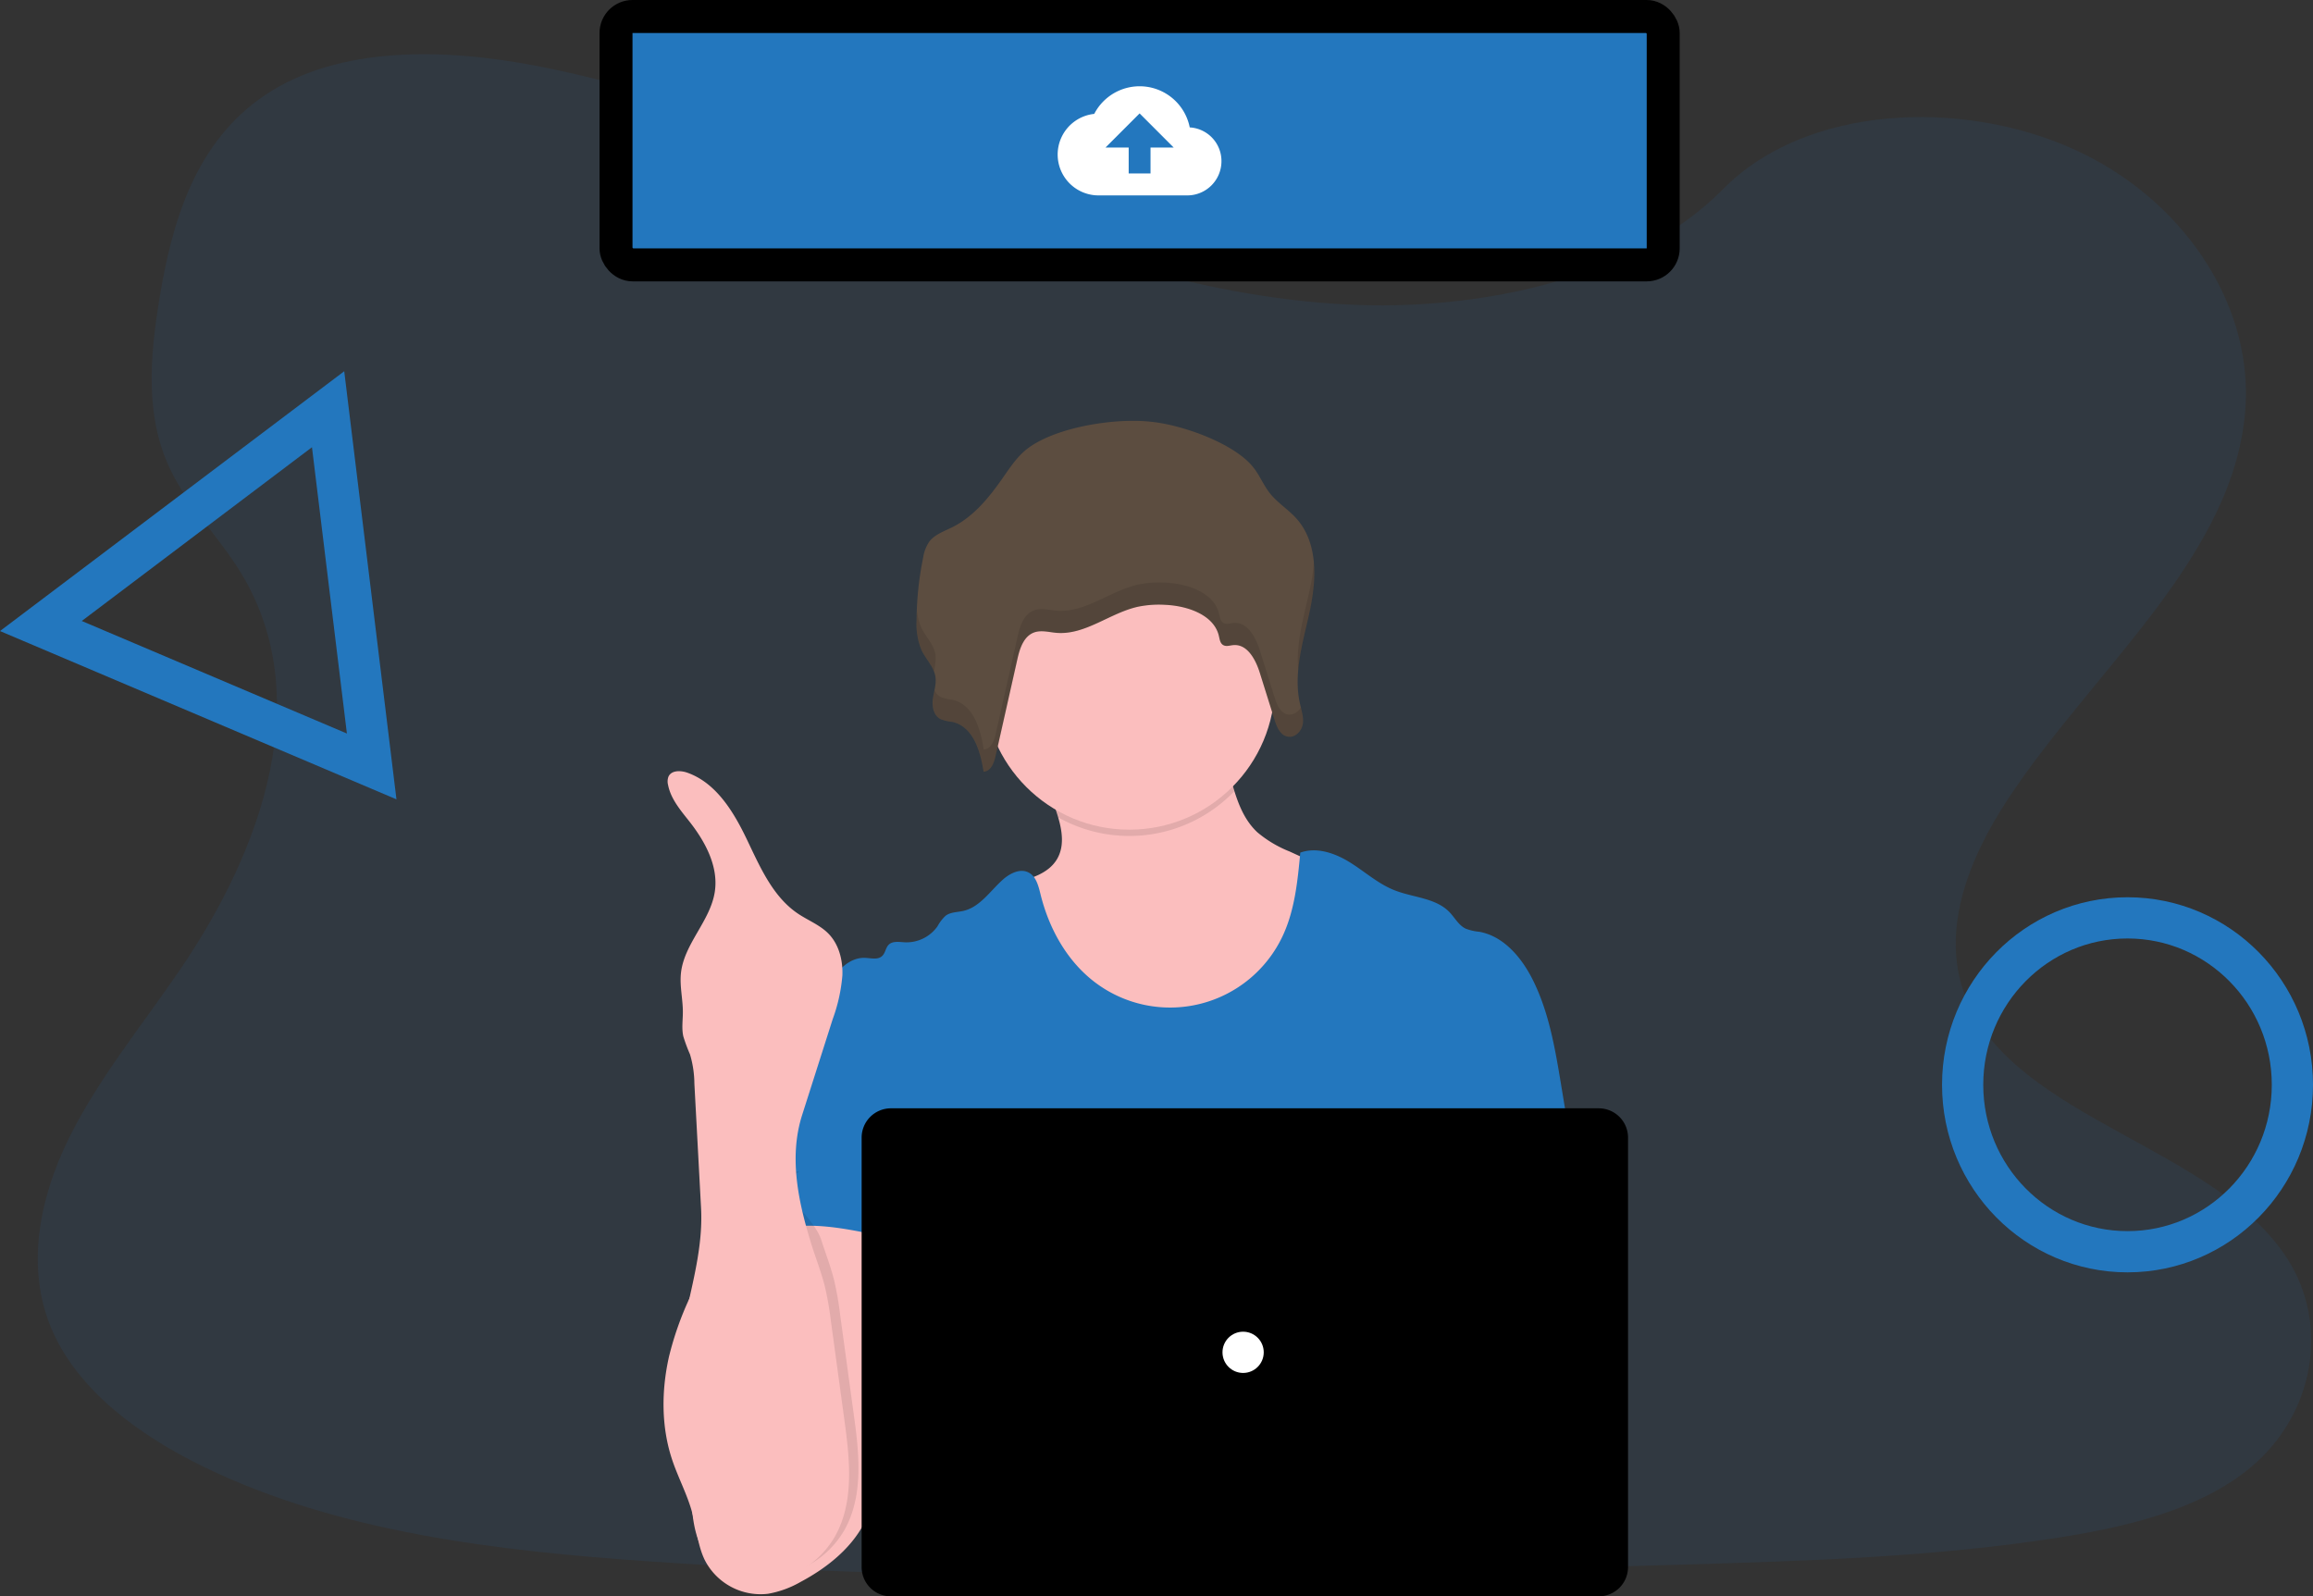
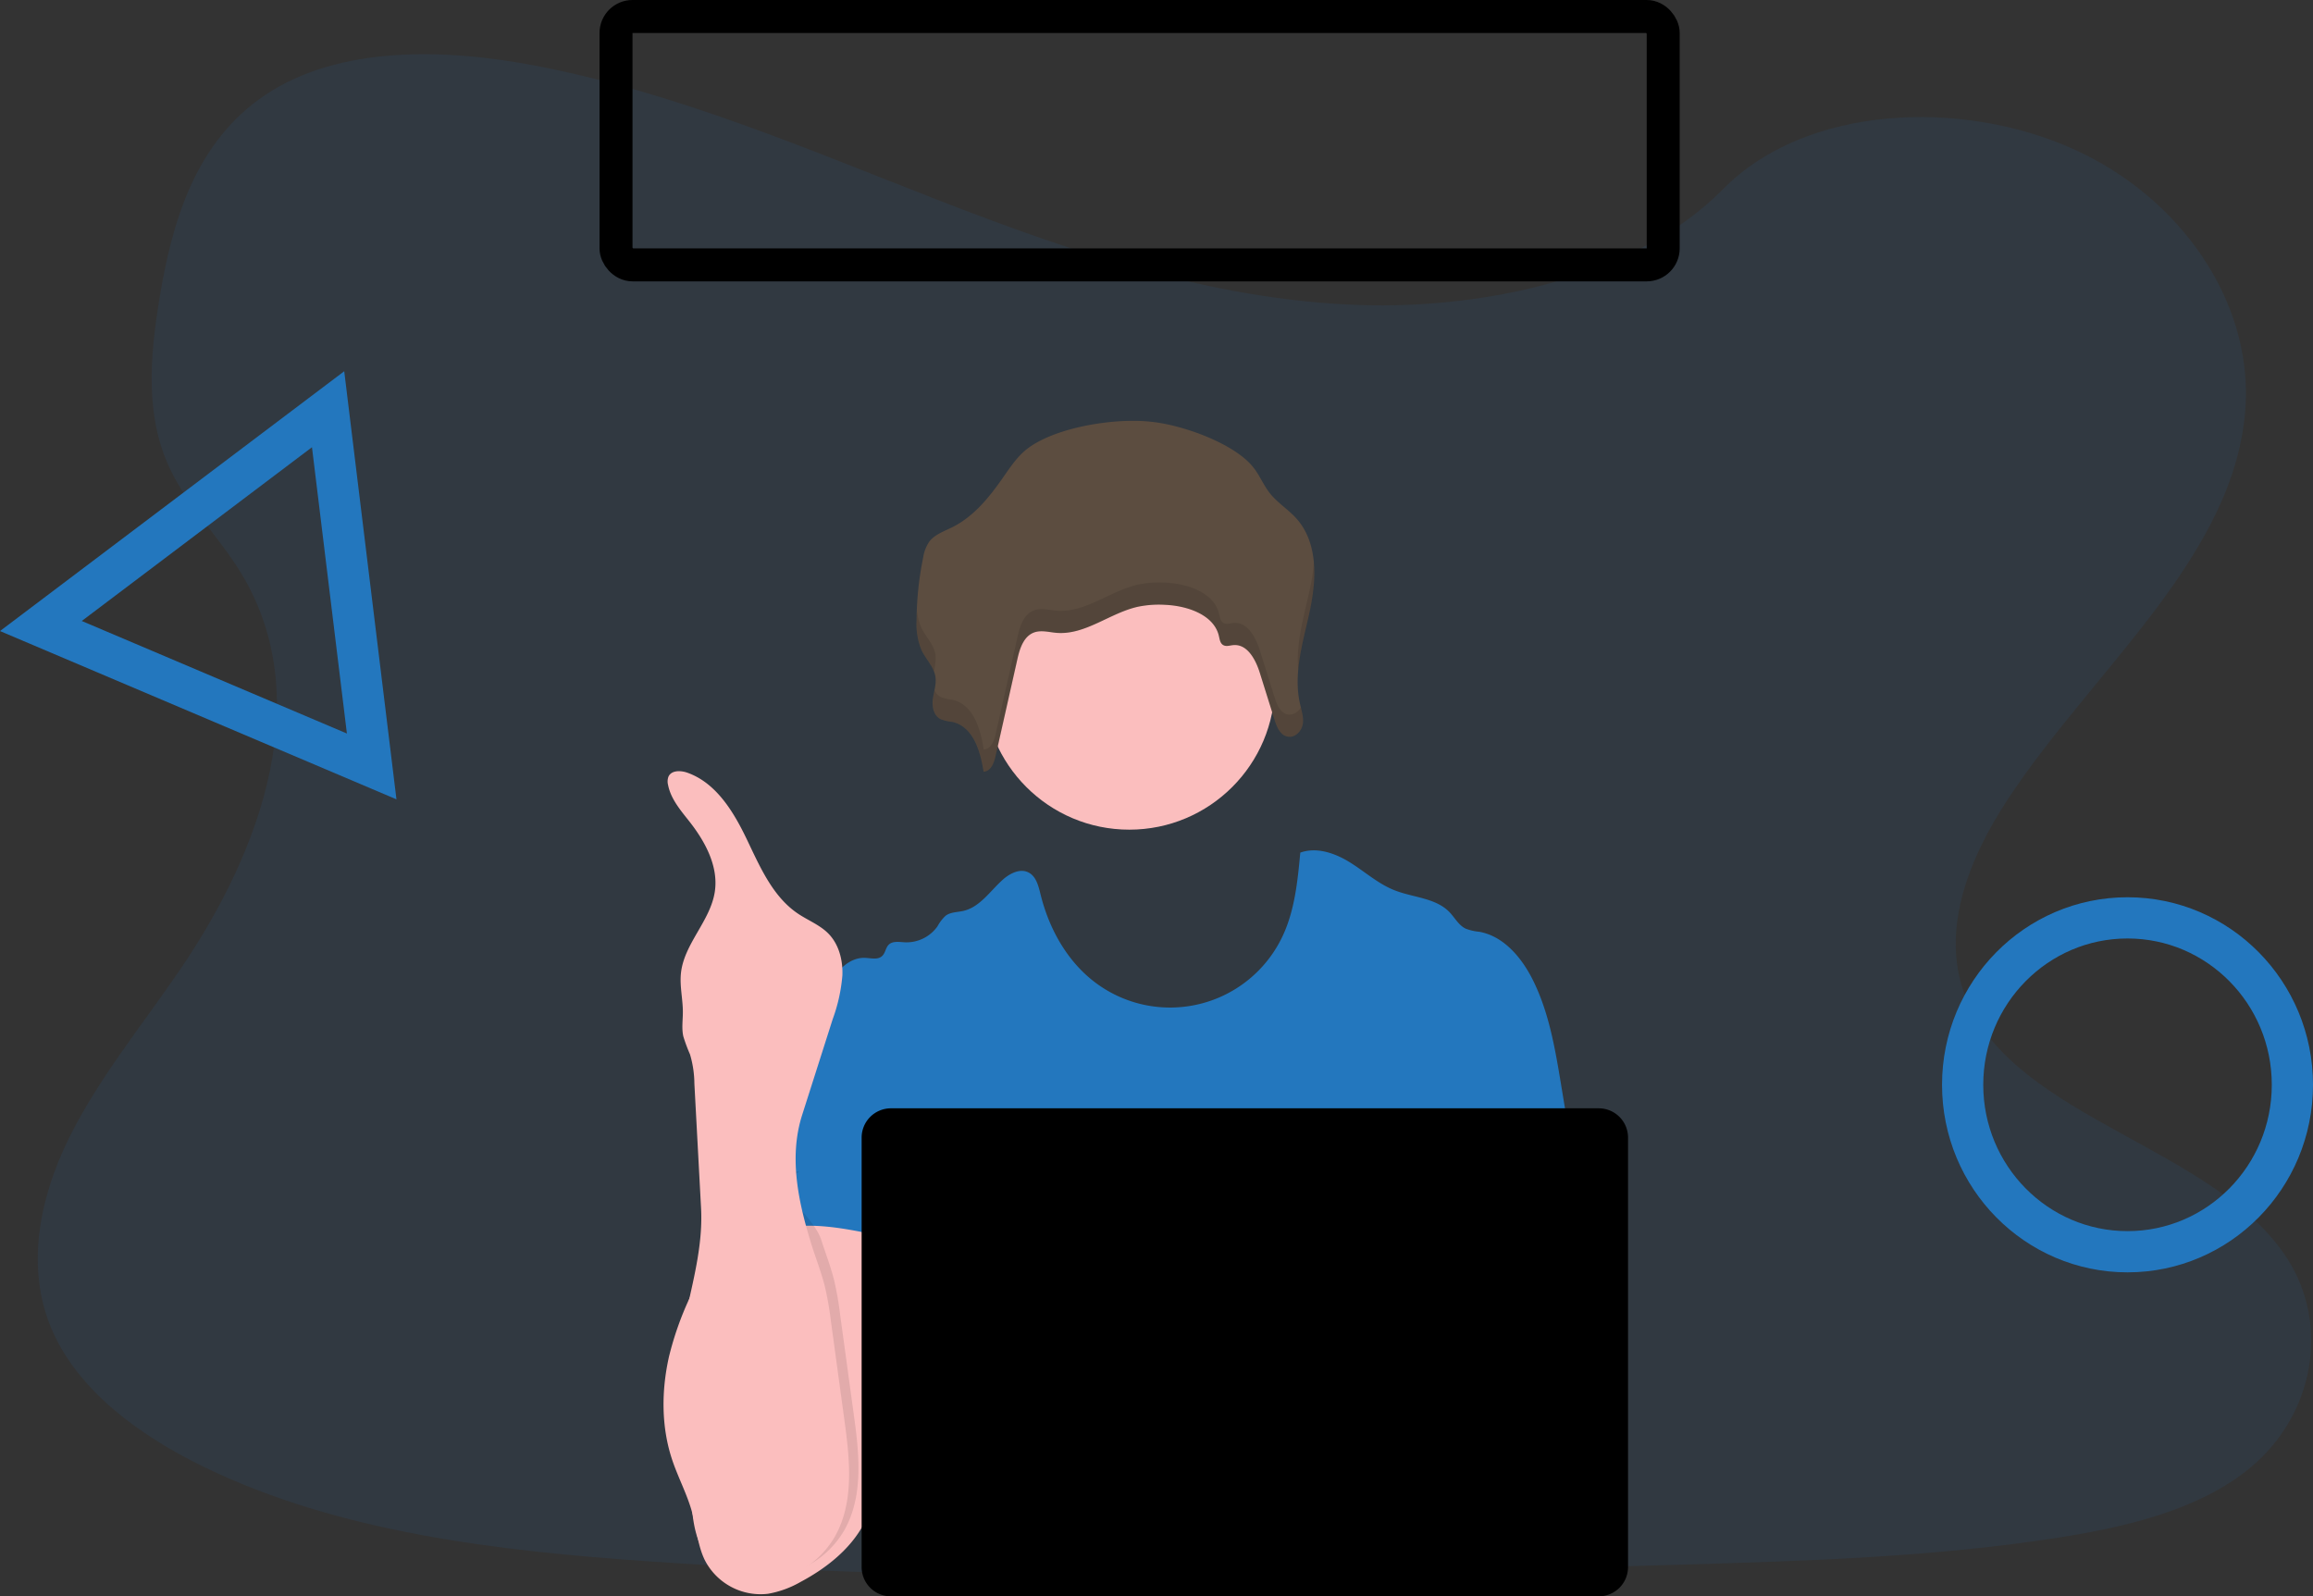
<svg xmlns="http://www.w3.org/2000/svg" width="561.162" height="387.284" viewBox="0 0 561.162 387.284">
  <rect x="0" y="0" width="561.162" height="387.284" fill="#333333" stroke="none" />
  <defs>
    <style>.a,.d,.m{fill:#2377be;}.a,.c,.f{opacity:0.1;}.b{fill:#fbbebe;}.e{fill:#5c4d40;}.g{fill:#fff;}.h,.i,.j,.l{fill:none;}.h{stroke:#000;stroke-miterlimit:10;stroke-width:8px;}.i{stroke:#2377be;stroke-width:10px;}.k,.m{stroke:none;}</style>
  </defs>
  <g transform="translate(-1026.838 -1012.319)">
    <g transform="translate(787.481 958.303)">
      <path class="a" d="M419.54,156.736c-35.36-1.229-69.037-12.643-101.2-25.132s-64.011-26.329-98.524-32.918c-22.2-4.256-47.582-4.857-65.469,7.042-17.21,11.473-22.772,31.224-25.766,49.565-2.246,13.806-3.573,28.328,2.6,41.25,4.278,8.971,11.878,16.511,17.134,25.1,18.281,29.9,5.36,66.764-14.456,95.956-9.288,13.692-20.073,26.771-27.247,41.337s-10.49,31.279-4.218,46.15c6.223,14.752,21.046,25.81,37.1,33.6C172.1,454.5,210.511,459.027,248,461.589c82.947,5.677,166.343,3.218,249.508.759,30.781-.912,61.694-1.836,91.973-6.594,16.817-2.644,34.18-6.84,46.385-16.937,15.495-12.856,19.335-34.628,8.955-50.745-17.418-27.039-65.562-33.759-77.751-62.776-6.7-15.97.18-33.765,9.916-48.576,20.893-31.781,55.908-59.656,57.755-95.983,1.268-24.946-15.565-49.931-41.594-61.738-27.285-12.375-65.114-10.818-85.231,9.665C487.179,149.7,450.759,157.817,419.54,156.736Z" transform="translate(149.445 -28.729)" />
-       <path class="b" d="M792.577,457.955a34.169,34.169,0,0,1-17.618,16.005,44.222,44.222,0,0,1-13.947,2.657,39.84,39.84,0,0,1-15.437-1.882c-6.574-2.381-12.035-7.25-16.128-12.926s-6.912-12.158-9.362-18.693c-1.29-3.4-2.519-7.027-1.912-10.622,3.955-.9,8.287-2.22,10.33-5.729,1.743-3.011,1.26-6.62.253-10.061-.284-.975-.614-1.943-.945-2.872-.768-2.227-3.418-6.459-1.574-8.364,1.175-1.206,6.1-1.82,7.8-2.6,5.23-2.412,10.053-5.9,15.8-7.043,4.969-.991,10.1-.061,15.061.968a4.953,4.953,0,0,1,1.858.668,4.47,4.47,0,0,1,1.382,2.074c1.413,3.441,2.243,7.242,3.379,10.829,1.183,3.756,2.7,7.281,5.553,9.946a28.344,28.344,0,0,0,7.811,4.654l6.8,3.118a8.947,8.947,0,0,1,3.218,2.081,8.149,8.149,0,0,1,1.536,4.178,39.03,39.03,0,0,1-3.855,23.616Z" transform="translate(-232.667 -164.377)" />
-       <path class="c" d="M773.77,410.361a35.328,35.328,0,0,1-42.724,6.344c-.284-.975-.614-1.943-.945-2.872-.768-2.227-3.418-6.459-1.574-8.364,1.175-1.206,6.1-1.82,7.8-2.6,5.23-2.412,10.053-5.9,15.8-7.043,4.969-.991,10.1-.061,15.061.968a4.953,4.953,0,0,1,1.859.668,4.47,4.47,0,0,1,1.382,2.074C771.8,402.973,772.634,406.774,773.77,410.361Z" transform="translate(-234.958 -164.377)" />
      <circle class="b" cx="35.328" cy="35.328" r="35.328" transform="translate(478.009 184.643)" />
      <path class="d" d="M839.735,507.855l-2.9-17.587c-1.467-8.824-2.98-17.818-7.081-25.767-2.7-5.207-6.974-10.168-12.741-11.2a12.327,12.327,0,0,1-3.318-.768c-1.69-.814-2.611-2.642-3.909-3.994-3.349-3.471-8.8-3.525-13.287-5.292-3.963-1.536-7.2-4.493-10.814-6.751s-8.1-3.84-12.1-2.4c-.645,6.874-1.329,13.9-4.247,20.16A30.167,30.167,0,0,1,723.827,465.6c-6.843-5.153-11.228-13.1-13.271-21.42-.5-2.028-1.068-4.355-2.934-5.284-2.02-1.014-4.447.215-6.144,1.7-3.11,2.757-5.583,6.7-9.623,7.634-1.459.338-3.072.269-4.286,1.152a9.754,9.754,0,0,0-2,2.588,9.216,9.216,0,0,1-7.857,3.886c-1.406-.069-3.072-.392-4.032.63-.714.768-.768,1.966-1.536,2.68-1.037,1.006-2.719.515-4.163.461-2.734-.115-5.276,1.636-6.843,3.84s-2.3,4.931-3.072,7.573c8.394,18.693,16.074,37.41,24.469,56.1a4.784,4.784,0,0,1,.607,2.3,5.615,5.615,0,0,1-1.044,2.3c-4.117,6.613-3.986,14.93-3.533,22.7s1.006,15.982-2.465,22.948c-.945,1.912-2.173,3.663-3.072,5.576-2.1,4.332-2.865,18.187-1.636,22.841h173.57c-3.31-9.1-2.051-27.364-1.359-37.026.484-6.758-.768-13.509-1.306-20.268C841.172,534.727,842.016,521.633,839.735,507.855Z" transform="translate(-218.761 -173.227)" />
      <path class="e" d="M714.465,304.381c-2.58,1.866-4.347,4.547-6.144,7.119-3.31,4.754-7.058,9.5-12.35,12.15-2,1.006-4.293,1.766-5.622,3.517a9.477,9.477,0,0,0-1.5,3.94,78.066,78.066,0,0,0-1.582,15.053,16.73,16.73,0,0,0,1.221,7.4c1.052,2.15,2.949,3.971,3.341,6.313.3,1.828-.376,3.648-.614,5.484s.177,4.009,1.874,4.885a11.358,11.358,0,0,0,2.842.668c5.107,1.137,6.82,7.127,7.6,12.081,1.736-.1,2.519-2.089,2.88-3.709l5.322-23.662c.576-2.565,1.536-5.537,4.093-6.436,1.713-.591,3.587-.038,5.376.115,7.027.576,12.972-4.854,19.845-6.351a25.346,25.346,0,0,1,6.689-.438c5.422.269,11.727,2.5,12.879,7.557.192.822.307,1.8,1.075,2.212s1.536.061,2.381,0c3.441-.346,5.468,3.525,6.459,6.689l3.61,11.52c.538,1.743,1.444,3.794,3.333,4.017,1.743.215,3.226-1.436,3.487-3.072s-.307-3.333-.683-4.977c-1.7-7.565.9-15.306,2.481-22.887s1.866-16.29-3.441-22.126c-1.928-2.112-4.462-3.686-6.259-5.914-1.674-2.089-2.619-4.654-4.355-6.7-4.8-5.66-17.111-10.03-24.661-10.752C735.447,297.131,721.439,299.319,714.465,304.381Z" transform="translate(-225.536 -141.749)" />
      <g class="f" transform="translate(461.742 190.403)">
        <path d="M778.688,380.969c-1.889-.23-2.8-2.3-3.333-4.017q-1.8-5.768-3.61-11.52c-.991-3.172-3.018-7.043-6.459-6.689-.768.084-1.674.4-2.381,0s-.883-1.39-1.075-2.212c-1.152-5.069-7.457-7.288-12.88-7.557a25.674,25.674,0,0,0-6.689.438c-6.912,1.536-12.818,6.912-19.845,6.351-1.813-.146-3.687-.7-5.376-.108-2.588.891-3.518,3.84-4.094,6.436l-5.322,23.655c-.361,1.628-1.144,3.617-2.88,3.71-.768-4.946-2.488-10.937-7.6-12.073a12.077,12.077,0,0,1-2.842-.668,3.334,3.334,0,0,1-1.482-1.651c-.138.714-.3,1.428-.392,2.143-.23,1.828.177,4.009,1.874,4.885a11.356,11.356,0,0,0,2.842.668c5.107,1.137,6.82,7.127,7.6,12.081,1.736-.1,2.519-2.089,2.88-3.71l5.322-23.662c.576-2.565,1.536-5.537,4.094-6.436,1.713-.591,3.587-.038,5.376.115,7.027.576,12.972-4.854,19.845-6.351a25.343,25.343,0,0,1,6.659-.438c5.422.269,11.727,2.5,12.879,7.557.192.822.307,1.8,1.075,2.212s1.536.061,2.381,0c3.441-.346,5.468,3.525,6.459,6.689q1.8,5.768,3.61,11.52c.538,1.743,1.444,3.794,3.333,4.017,1.743.215,3.226-1.436,3.487-3.072a10.429,10.429,0,0,0-.461-4.078A3.172,3.172,0,0,1,778.688,380.969Z" transform="translate(-688.462 -343.997)" />
        <path d="M691.842,368.311c-.392-2.342-2.3-4.163-3.341-6.313a12.633,12.633,0,0,1-1.137-4.608c0,.86-.077,1.72-.084,2.588a16.732,16.732,0,0,0,1.221,7.4c.853,1.743,2.258,3.279,2.964,5.053A11.567,11.567,0,0,0,691.842,368.311Z" transform="translate(-687.28 -345.962)" />
        <path d="M810.725,348.516c-1.4,6.7-3.579,13.517-2.9,20.229.438-4.954,1.881-9.938,2.9-14.853a39.163,39.163,0,0,0,.891-11.382A46.931,46.931,0,0,1,810.725,348.516Z" transform="translate(-715.215 -342.51)" />
      </g>
      <path class="b" d="M676.32,565.1c-.929,15.253-12.119,27.856-16.382,42.525-1.06,3.671-1.7,7.48-3.218,10.975-3.072,7.027-9.393,12.127-16.128,15.721a24.221,24.221,0,0,1-7.941,2.888,15.222,15.222,0,0,1-15.291-8.133c-1.759-3.571-2-7.68-3.072-11.52-1.19-4.431-3.418-8.517-4.869-12.872-2.673-8.01-2.619-16.781-.768-25.014a76.8,76.8,0,0,1,8.241-20.4c.538-.945,1.083-1.882,1.643-2.811a63.9,63.9,0,0,1,5.322-7.68c4.608-5.553,10.53-9.823,16.389-14.032a3.839,3.839,0,0,1,1.536-.768h.092a3.71,3.71,0,0,1,1.9.445,150.2,150.2,0,0,1,23.309,12.626c2.642,1.759,6.812,3.725,8.195,6.72S676.52,561.843,676.32,565.1Z" transform="translate(-206.99 -196.525)" />
      <path class="d" d="M652.88,481.63a7.95,7.95,0,0,0-1.705,2.726,128.919,128.919,0,0,0-10.829,44.253,4.423,4.423,0,0,1-.5,2.143,9.377,9.377,0,0,1-1.129,1.221,4.239,4.239,0,0,0,.722,6.144c1.267-2.389,4.3-3.164,7-3.372,12.91-1.021,25.521,4.984,38.47,4.531-.914-3.157-2.227-6.19-2.972-9.385-3.295-14.185,4.923-29.63-.115-43.293-1.006-2.734-2.688-5.422-5.338-6.62a14.22,14.22,0,0,0-3.418-.906c-3.272-.591-9.784-3.118-12.949-2.1-1.168.376-1.628,1.475-2.6,2.135C656.083,480.048,654.132,480.378,652.88,481.63Z" transform="translate(-214.04 -183.245)" />
      <path class="c" d="M652.753,622.075a22.649,22.649,0,0,1-19.2,11.144,15.129,15.129,0,0,1-6.144-1.129c-4.908-2.166-7.68-7.526-8.709-12.8s-.707-10.706-1.436-16.028c-.584-4.24-1.828-8.356-2.473-12.588-1.582-10.468,1.536-20.805,3.756-31.227.538-.945,1.083-1.882,1.644-2.811a63.887,63.887,0,0,1,5.322-7.68c4.608-5.553,10.529-9.823,16.389-14.032h-6.144a1.052,1.052,0,0,1,1.667.73c.607,5.376,8.187,10.752,9.838,15.975,1.021,3.21,2.25,6.359,3.072,9.631a77.175,77.175,0,0,1,1.475,8.448q1.636,11.927,3.256,23.808C656.424,603.19,657.591,613.642,652.753,622.075Z" transform="translate(-208.621 -196.699)" />
      <path class="b" d="M641.253,491.961l7.411-23.248a40.352,40.352,0,0,0,2.358-10.668c.131-3.656-.829-7.488-3.387-10.1-2.074-2.112-4.946-3.2-7.4-4.854-6.144-4.14-9.216-11.39-12.419-18.064S620.394,411.373,613.4,408.9c-1.613-.568-3.84-.614-4.562.929a3.263,3.263,0,0,0-.115,2.012c.676,3.548,3.218,6.382,5.43,9.216,3.71,4.8,6.812,10.675,5.921,16.681-1.06,7.112-7.45,12.626-8.218,19.776-.338,3.149.468,6.305.461,9.477,0,1.966-.323,3.971.115,5.891a39.675,39.675,0,0,0,1.62,4.362,25.483,25.483,0,0,1,1.06,7.073l1.62,30.229c.875,16.351-8,32.256-5.553,48.385.645,4.232,1.889,8.348,2.473,12.588.768,5.322.407,10.752,1.436,16.028s3.84,10.629,8.709,12.8a15.13,15.13,0,0,0,6.144,1.129,22.649,22.649,0,0,0,19.2-11.144c4.838-8.448,3.671-18.885,2.35-28.516L648.242,542a77.173,77.173,0,0,0-1.475-8.448c-.814-3.272-2.043-6.421-3.072-9.631C640.4,513.427,637.935,502.39,641.253,491.961Z" transform="translate(-207.29 -167.424)" />
      <path d="M7.107,0H178.83a7.107,7.107,0,0,1,7.107,7.107V111.292a7.107,7.107,0,0,1-7.107,7.107H7.107A7.107,7.107,0,0,1,0,111.292V7.107A7.107,7.107,0,0,1,7.107,0Z" transform="translate(448.401 322.901)" />
-       <ellipse class="g" cx="5.003" cy="5.003" rx="5.003" ry="5.003" transform="translate(535.949 377.097)" />
-       <rect class="d" width="253.746" height="60.262" transform="translate(388.81 58.016)" />
      <rect class="h" width="254.06" height="60.262" rx="4" transform="translate(388.81 58.016)" />
-       <path class="g" d="M438.011,310.2a12.395,12.395,0,0,0-23.167-3.28,9.916,9.916,0,0,0,1.075,19.777h21.516a8.293,8.293,0,0,0,8.272-8.307A8.17,8.17,0,0,0,438.011,310.2Zm-9.512,4.883v6.286h-5.3v-6.286h-5.622l8.272-8.279,8.272,8.279Z" transform="translate(89.99 -225.274)" />
    </g>
    <g class="i" transform="translate(1498 1230)">
      <ellipse class="k" cx="45" cy="45.5" rx="45" ry="45.5" />
      <ellipse class="l" cx="45" cy="45.5" rx="40" ry="40.5" />
    </g>
    <g class="j" transform="translate(1062.259 1081.971) rotate(23)">
      <path class="k" d="M52.246,0l52.246,90.652H0Z" />
      <path class="m" d="M 52.246 20.026 L 17.305 80.652 L 87.187 80.652 L 52.246 20.026 M 52.246 0 L 104.492 90.652 L -1.52587890625e-05 90.652 L 52.246 0 Z" />
    </g>
  </g>
</svg>